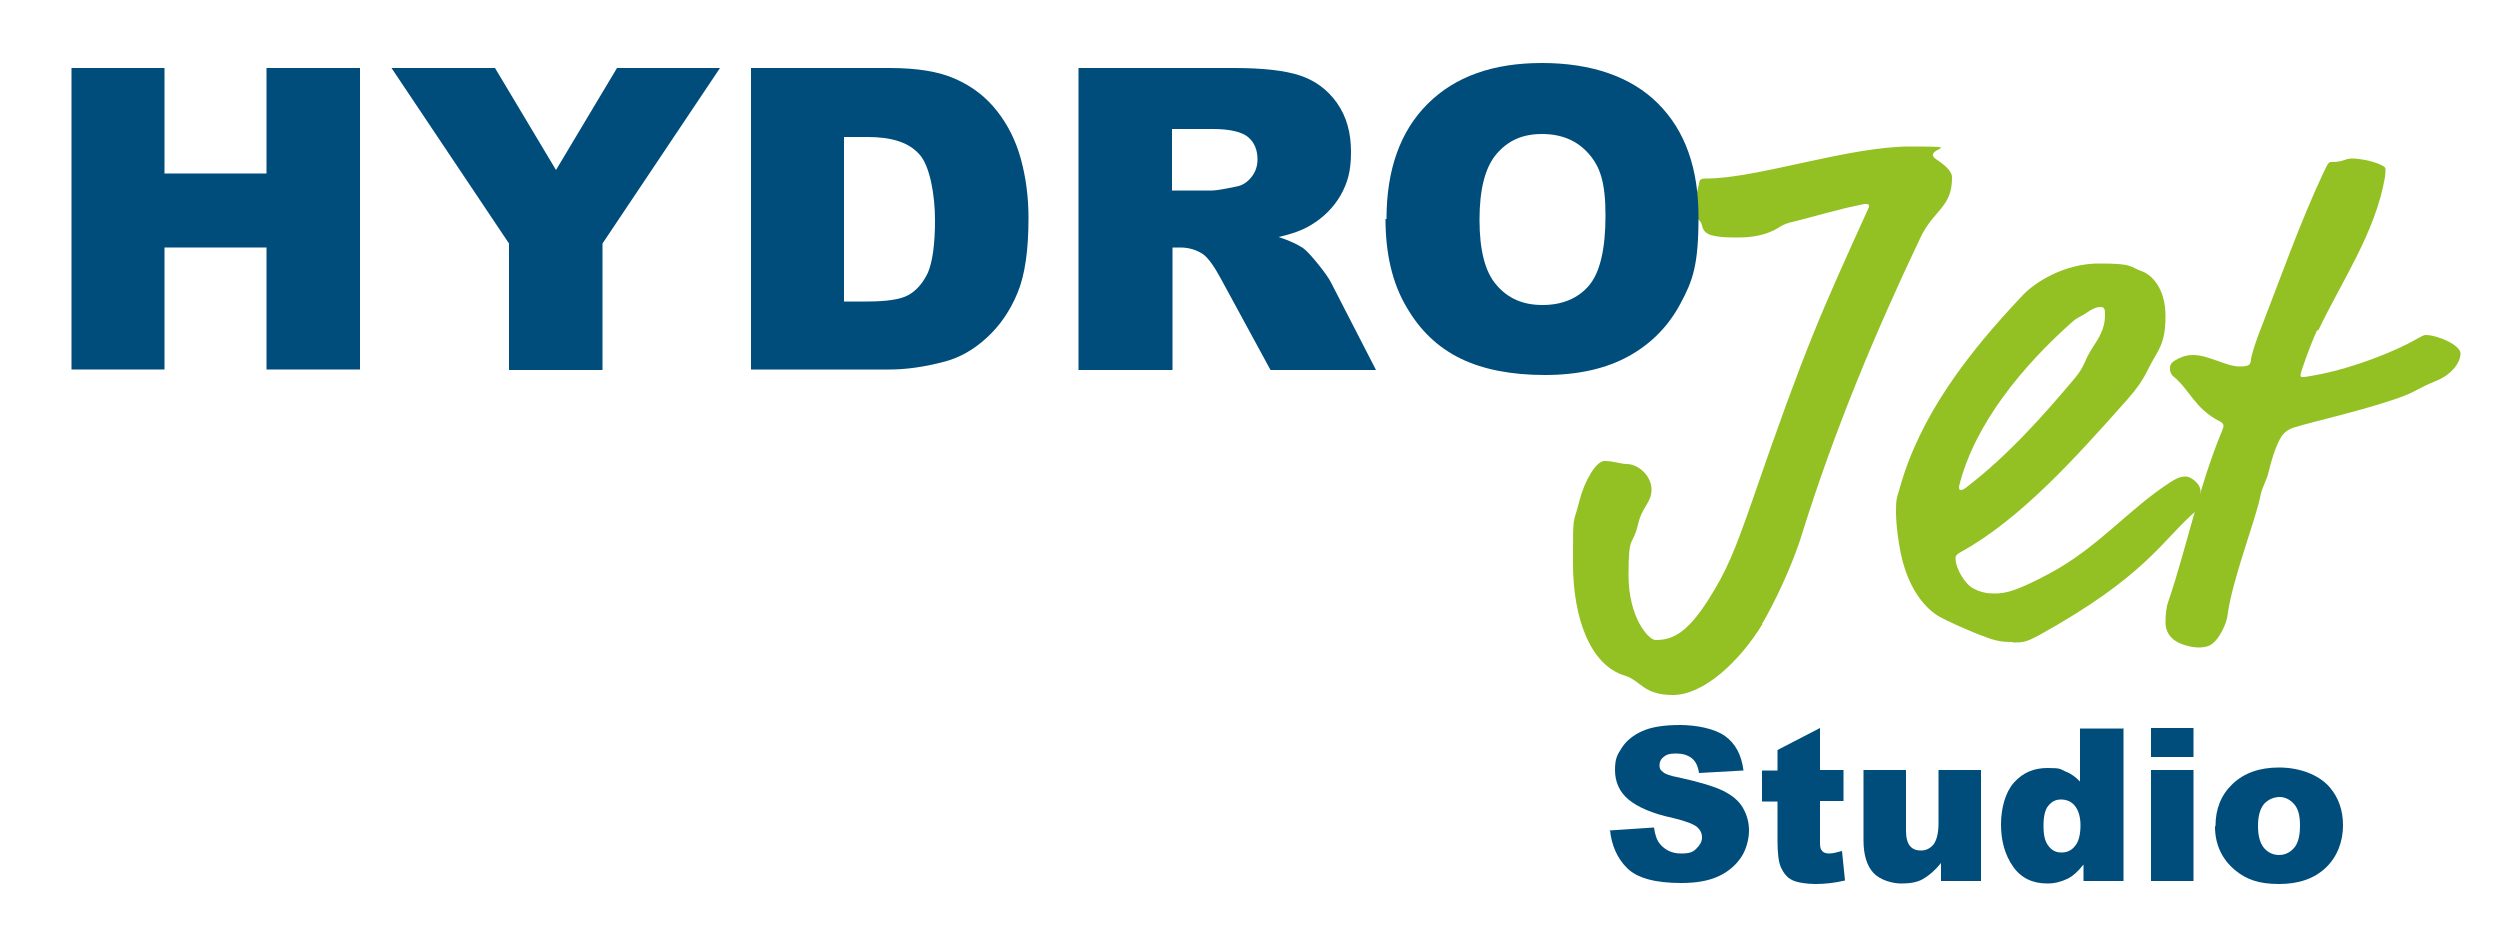
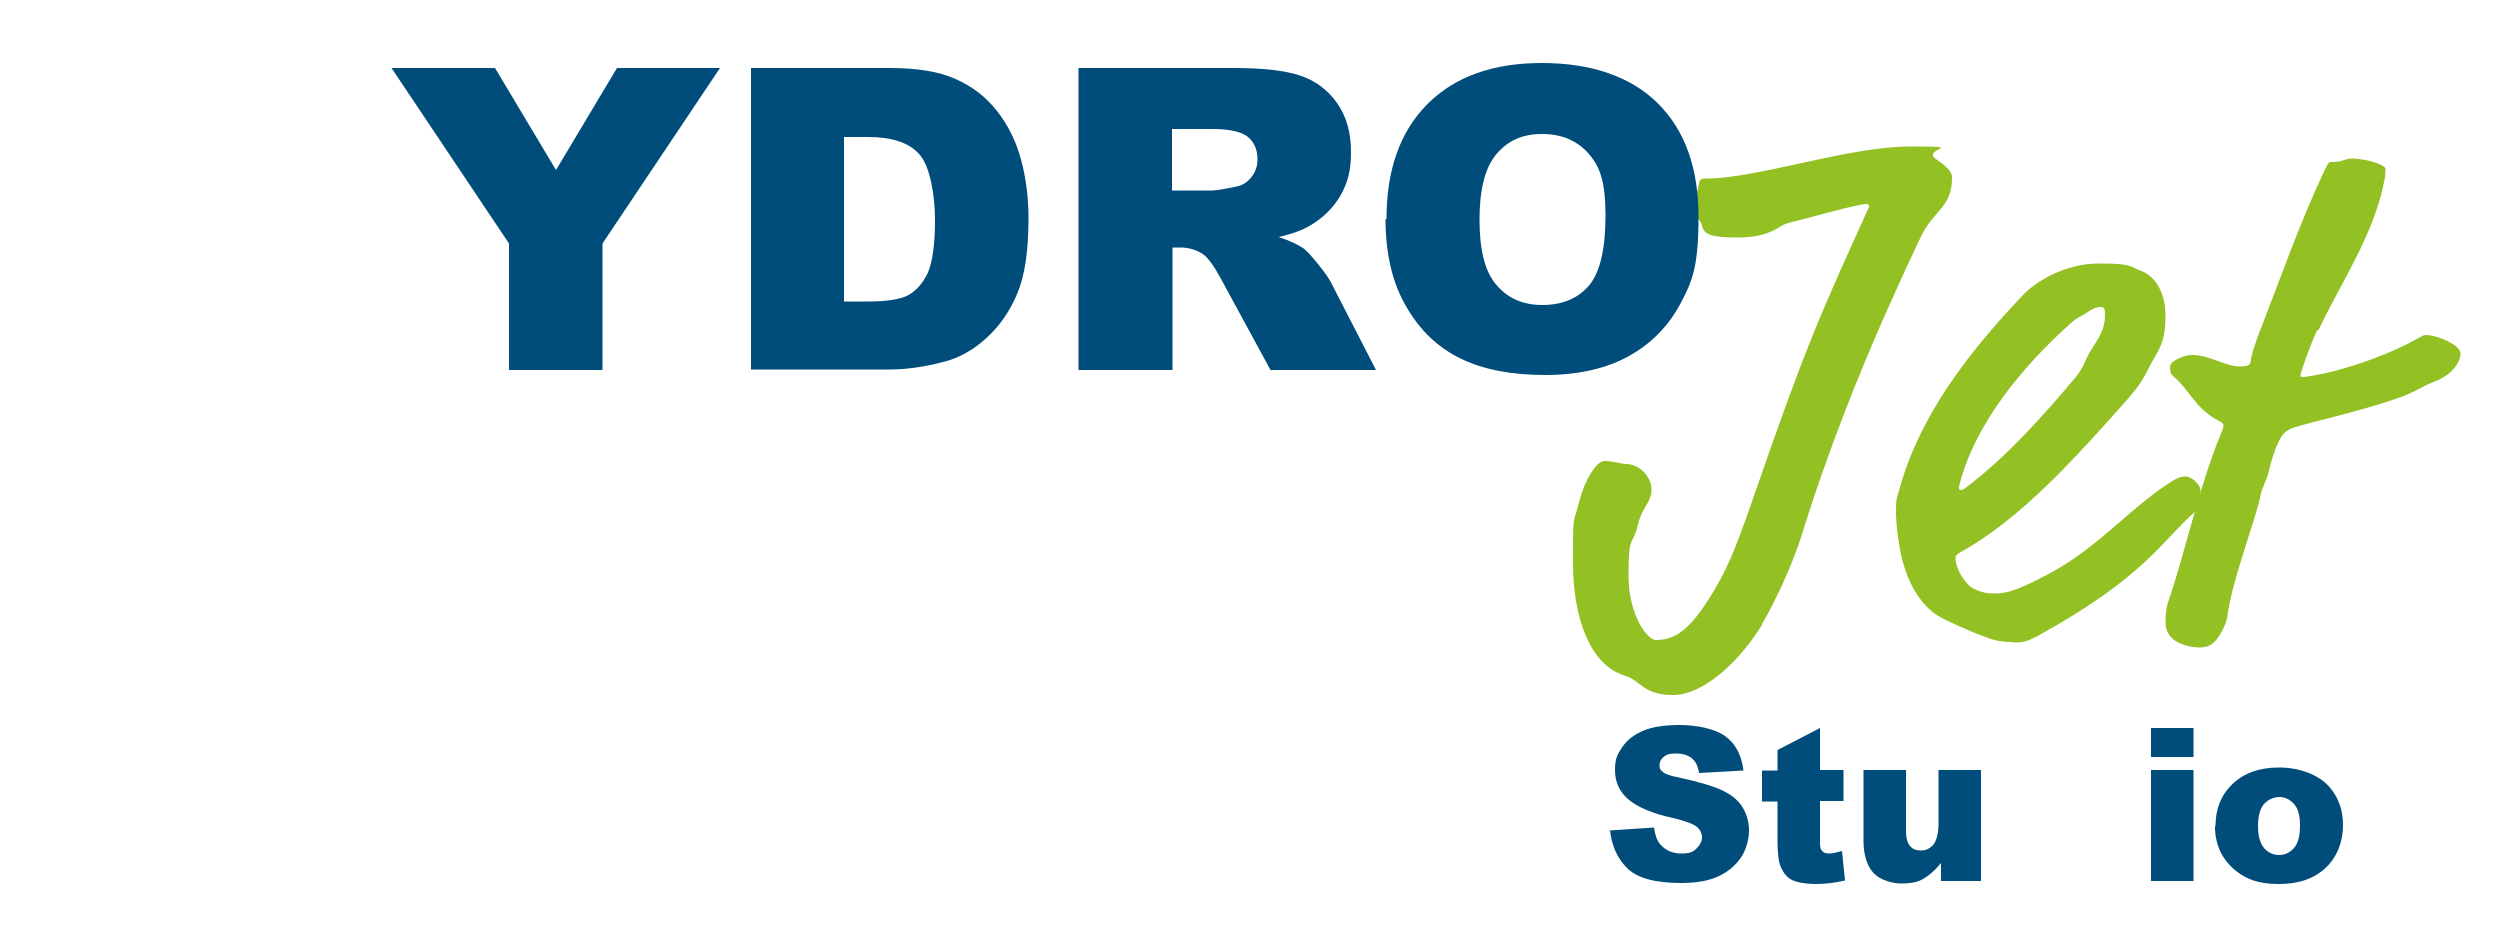
<svg xmlns="http://www.w3.org/2000/svg" viewBox="0 0 500 187">
  <defs>
    <style>      .cls-1 {        fill: #004d7b;      }      .cls-2 {        fill: #93c022;      }    </style>
  </defs>
  <g>
    <g id="Ebene_1">
      <g>
        <g>
          <path class="cls-2" d="M352.5,124.8c-4.7,7.7-11.9,14.2-17.9,14.2s-6.4-2.9-9.7-3.9c-6.9-2.1-10.3-11.6-10.3-22.4s0-7.3,1.3-12.6c1-3.9,3.3-7.9,5-7.9s3.4.6,4.4.6c2.4,0,5,2.4,5,5.1s-1.9,3.4-2.7,7c-1.1,4.6-1.9,1.6-1.9,10.1s4,13,5.4,13c3.1,0,6.1-1,10.6-8.1,3.6-5.7,5.1-9.3,8.7-19.6,10.7-31,13.6-37.3,23.4-58.9,0-.6-.1-.6-.9-.6-5.3,1-10.6,2.7-14.9,3.7-1.1.3-1.6.6-2.4,1.1-2.3,1.4-5.1,1.9-8,1.9s-3.7-.1-5.1-.4c-1.3-.3-1.9-1-2.1-2-.4-1.7-1.6-.9-1.6-2.9s.7-3.9,1-5.4c.1-1,.4-1.1,1.6-1.1,9.9,0,28.3-6.4,40.6-6.4s1.9.3,5.3,2.6c3,2,3.1,3,3.1,3.7,0,5.9-3.7,6.4-6.3,11.9-9,18.9-17.2,38.5-23.6,59-2.1,6.9-5.9,14.6-8.1,18.3Z" />
          <path class="cls-2" d="M402.5,128.4c-1.7,0-3.1-.1-5.4-1-3.1-1.1-8.1-3.4-9.1-4-2.9-1.6-5.6-5.1-7.1-9.9-1-2.9-1.7-8.3-1.7-11s.1-2.7.7-4.7c4-14.6,13.7-27.2,24.6-38.7,2.4-2.6,8.3-6.4,15.3-6.4s5.9.6,8.7,1.6c1.6.6,4.6,3.1,4.6,8.9s-1.6,6.9-3.3,10.3c-1.4,2.9-2.6,4.4-4.6,6.7-9.9,11.1-21,23.6-33.2,30.3-.7.4-.9.7-.9,1.1,0,2.3,2.1,5.3,3.4,6,1.6.9,3,1.1,4.4,1.1,2.4,0,4.6-.6,11-4,9.9-5.3,15.9-13,24.4-18.4,1.6-1,2.3-1,2.9-1,.9,0,2.9,1.4,2.9,2.9s-.1,1.4-.1,1.9,0,1.4-.7,2c-6.9,5.9-9.9,13-31.6,25-2.6,1.4-3.3,1.4-5.1,1.4ZM421,63.1c0-1.1,0-1.7-.9-1.7s-1.7.4-3,1.3c-1.6,1-1.4.6-2.9,1.9-9.3,8.3-19.3,20-22.4,32.7,0,.6.1.7.3.7.3,0,.6-.1,1-.4,8.4-6.4,15.4-14.3,21.9-22,2.1-2.6,1.6-3,3.4-5.9,1.4-2.1,2.6-4,2.6-6.6Z" />
          <path class="cls-2" d="M463.4,66.1c-1.4,3-3.3,8.4-3.3,8.9s.3.4.6.4c.4,0,2.1-.3,3.6-.6,6.3-1.3,14.4-4.3,19.2-7.1.7-.4,1.3-.7,1.6-.7,2.4,0,7,2,7,3.7s-1.6,4.1-4.7,5.4c-3.9,1.6-3.9,2-6.4,3-7,2.7-19.2,5.4-22.2,6.4-1.3.4-2.1,1.1-2.7,2.1-1.1,2-1.9,4.7-2.4,6.9-.4,1.6-1.3,3-1.6,4.6-.9,4.7-5.7,16.9-6.6,24-.1,1.3-1.6,5-3.6,6-.6.3-1.6.4-2.1.4-1.7,0-4-.7-5.1-1.6s-1.6-2.1-1.6-3.4.1-3,.6-4.3c3.6-10.6,6.1-23,10.7-34,.1-.4.3-.7.3-1s-.1-.6-.7-.9c-5.1-2.6-6-6.3-9.3-9-.7-.6-.7-1.3-.7-1.7,0-1,.6-1.3,1.7-1.9.9-.4,1.6-.7,2.9-.7,3.1,0,6.7,2.3,9.3,2.3s2.1-.7,2.4-2c.4-1.6,1.1-3.7,2.3-6.7,3.4-8.7,7.3-19.9,12.2-30.3.9-1.9,1-1.9,1.6-1.9,2.3,0,2.6-.7,4-.7s3.7.4,5.4,1.1c.7.3,1.3.6,1.3,1s0,.7-.1,1.6c-1.9,11.1-8.7,20.9-13.3,30.6Z" />
        </g>
        <g>
-           <path class="cls-1" d="M14.3,13.6h18.6v21.1h20.4V13.6h18.7v60.3h-18.7v-24.4h-20.4v24.4H14.3V13.6Z" />
          <path class="cls-1" d="M78.3,13.6h20.7l12.2,20.4,12.2-20.4h20.6l-23.5,35.1v25.3h-18.7v-25.3l-23.5-35.1Z" />
          <path class="cls-1" d="M150.2,13.6h27.7c5.5,0,9.9.7,13.2,2.2,3.4,1.5,6.1,3.6,8.3,6.4,2.2,2.8,3.8,6,4.8,9.7,1,3.7,1.5,7.6,1.5,11.7,0,6.4-.7,11.4-2.2,15-1.5,3.6-3.5,6.5-6.1,8.9s-5.4,4-8.4,4.8c-4.1,1.1-7.8,1.6-11.1,1.6h-27.7V13.6ZM168.8,27.3v33h4.6c3.9,0,6.7-.4,8.3-1.3,1.6-.9,2.9-2.4,3.9-4.5.9-2.2,1.4-5.6,1.4-10.5s-1-10.8-3.1-13.1c-2.1-2.4-5.5-3.5-10.4-3.5h-4.7Z" />
          <path class="cls-1" d="M215.7,74V13.6h31.1c5.8,0,10.2.5,13.2,1.5,3,1,5.5,2.8,7.4,5.5,1.9,2.7,2.8,5.9,2.8,9.8s-.7,6.2-2.1,8.7c-1.4,2.4-3.4,4.4-5.9,5.9-1.6,1-3.8,1.8-6.5,2.4,2.2.7,3.8,1.5,4.9,2.2.7.5,1.7,1.6,3,3.2s2.2,2.9,2.6,3.7l9,17.5h-21.1l-10-18.4c-1.3-2.4-2.4-3.9-3.4-4.7-1.3-.9-2.9-1.4-4.6-1.4h-1.6v24.5h-18.7ZM234.5,38.1h7.9c.9,0,2.5-.3,4.9-.8,1.2-.2,2.2-.9,3-1.9.8-1,1.2-2.2,1.2-3.5,0-1.9-.6-3.4-1.9-4.5-1.2-1-3.6-1.6-7-1.6h-8.2v12.3Z" />
          <path class="cls-1" d="M277.3,43.8c0-9.8,2.7-17.5,8.2-23,5.5-5.5,13.1-8.2,22.9-8.2s17.8,2.7,23.2,8.1,8.1,12.9,8.1,22.7-1.2,12.8-3.6,17.3c-2.4,4.5-5.8,8-10.3,10.5-4.5,2.5-10.1,3.8-16.8,3.8s-12.4-1.1-16.9-3.3c-4.5-2.2-8.1-5.6-10.8-10.3-2.8-4.7-4.2-10.6-4.2-17.6ZM295.9,43.9c0,6.1,1.1,10.5,3.4,13.1,2.3,2.7,5.3,4,9.2,4s7.1-1.3,9.3-3.9c2.2-2.6,3.3-7.3,3.3-14s-1.1-9.8-3.4-12.4c-2.3-2.6-5.4-3.9-9.3-3.9s-6.8,1.3-9.1,4c-2.3,2.7-3.4,7.1-3.4,13.2Z" />
        </g>
        <g>
          <path class="cls-1" d="M321.8,166.1l9-.6c.2,1.5.6,2.6,1.2,3.3,1,1.2,2.4,1.9,4.2,1.9s2.4-.3,3.1-1,1.1-1.4,1.1-2.2-.3-1.5-1-2.1c-.7-.6-2.3-1.2-4.8-1.8-4.2-.9-7.1-2.2-8.9-3.7-1.8-1.5-2.7-3.5-2.7-5.9s.5-3.1,1.4-4.5,2.3-2.5,4.1-3.3c1.8-.8,4.3-1.2,7.5-1.2s6.9.7,9,2.2c2.1,1.5,3.3,3.8,3.7,6.9l-8.9.5c-.2-1.4-.7-2.4-1.5-3-.8-.6-1.8-.9-3.1-.9s-1.9.2-2.5.7-.8,1-.8,1.7.2.9.7,1.3c.4.4,1.5.8,3.2,1.1,4.1.9,7.1,1.8,8.9,2.7,1.8.9,3.1,2,3.9,3.4s1.2,2.9,1.2,4.5-.5,3.8-1.6,5.4-2.6,2.9-4.6,3.8c-2,.9-4.4,1.3-7.4,1.3-5.2,0-8.8-1-10.8-3-2-2-3.1-4.6-3.4-7.6Z" />
          <path class="cls-1" d="M364,145.6v8.4h4.7v6.2h-4.7v7.9c0,.9,0,1.6.3,1.9.3.5.8.7,1.5.7s1.5-.2,2.6-.5l.6,5.9c-2.1.5-4.1.7-5.9.7s-3.7-.3-4.7-.8-1.7-1.4-2.2-2.5c-.5-1.1-.7-2.9-.7-5.4v-7.8h-3.1v-6.2h3.1v-4.1l8.5-4.4Z" />
          <path class="cls-1" d="M396.1,176.2h-7.9v-3.6c-1.2,1.5-2.4,2.5-3.6,3.2s-2.7.9-4.4.9-4.2-.7-5.5-2.1c-1.3-1.4-2-3.6-2-6.5v-14.1h8.5v12.2c0,1.4.3,2.4.8,3,.5.6,1.2.9,2.2.9s1.8-.4,2.5-1.2c.6-.8,1-2.2,1-4.2v-10.7h8.5v22.2Z" />
-           <path class="cls-1" d="M424.7,145.6v30.6h-8v-3.3c-1.1,1.4-2.1,2.3-3.1,2.8-1.2.6-2.6,1-4.1,1-3,0-5.3-1.1-6.9-3.4s-2.4-5.1-2.4-8.4.9-6.5,2.6-8.4c1.8-2,4-2.9,6.7-2.9s2.5.2,3.6.7c1.1.4,2,1.1,2.9,2v-10.6h8.6ZM416.1,165.1c0-1.7-.4-3-1.1-3.9s-1.7-1.3-2.8-1.3-1.8.4-2.5,1.2c-.7.8-1,2.2-1,4.1s.3,3.1,1,4,1.5,1.3,2.6,1.3,2-.4,2.7-1.3c.7-.8,1.1-2.2,1.1-4.2Z" />
          <path class="cls-1" d="M430.2,145.6h8.5v5.8h-8.5v-5.8ZM430.2,154h8.5v22.2h-8.5v-22.2Z" />
          <path class="cls-1" d="M443.1,165.2c0-3.4,1.1-6.2,3.4-8.4s5.4-3.3,9.3-3.3,7.8,1.3,10.1,3.9c1.8,2.1,2.7,4.6,2.7,7.7s-1.1,6.2-3.4,8.4c-2.3,2.2-5.4,3.3-9.4,3.3s-6.5-.9-8.7-2.7c-2.7-2.2-4.1-5.2-4.1-8.8ZM451.6,165.2c0,2,.4,3.4,1.2,4.4.8.9,1.8,1.4,3,1.4s2.2-.5,3-1.4,1.2-2.4,1.2-4.5-.4-3.4-1.2-4.3-1.8-1.4-2.9-1.4-2.3.5-3.1,1.4c-.8,1-1.2,2.4-1.2,4.4Z" />
        </g>
      </g>
    </g>
  </g>
</svg>